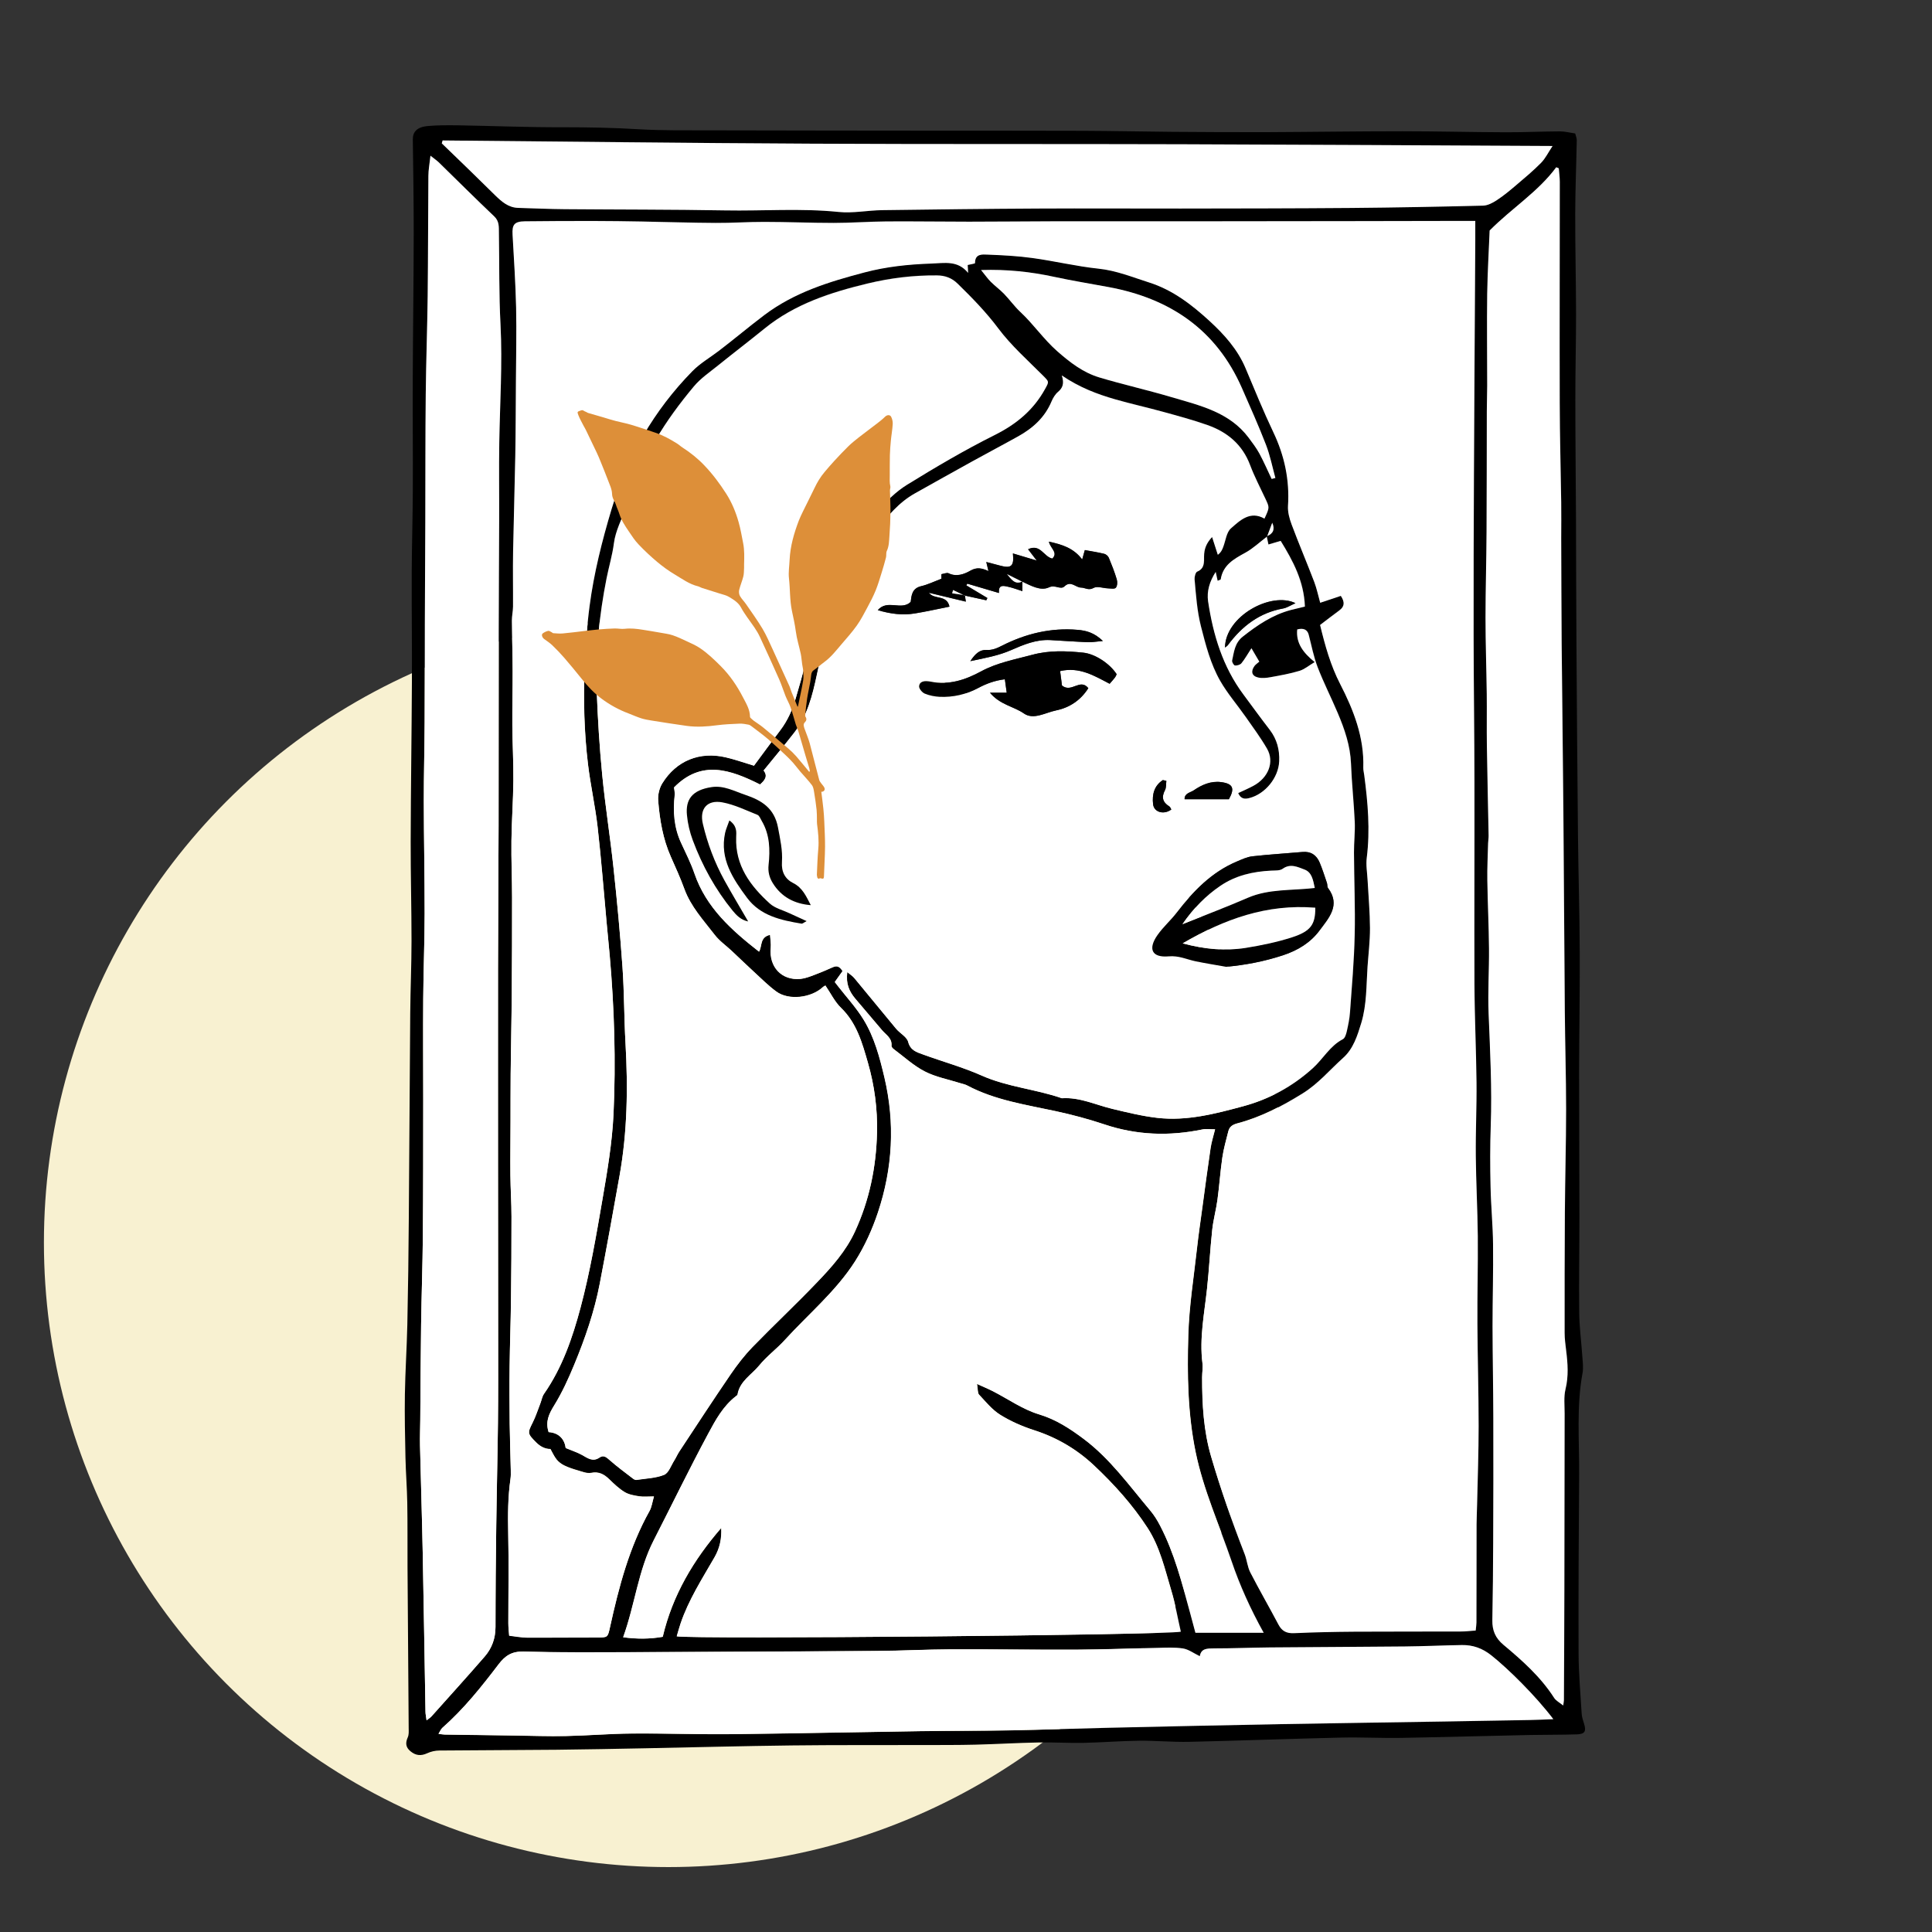
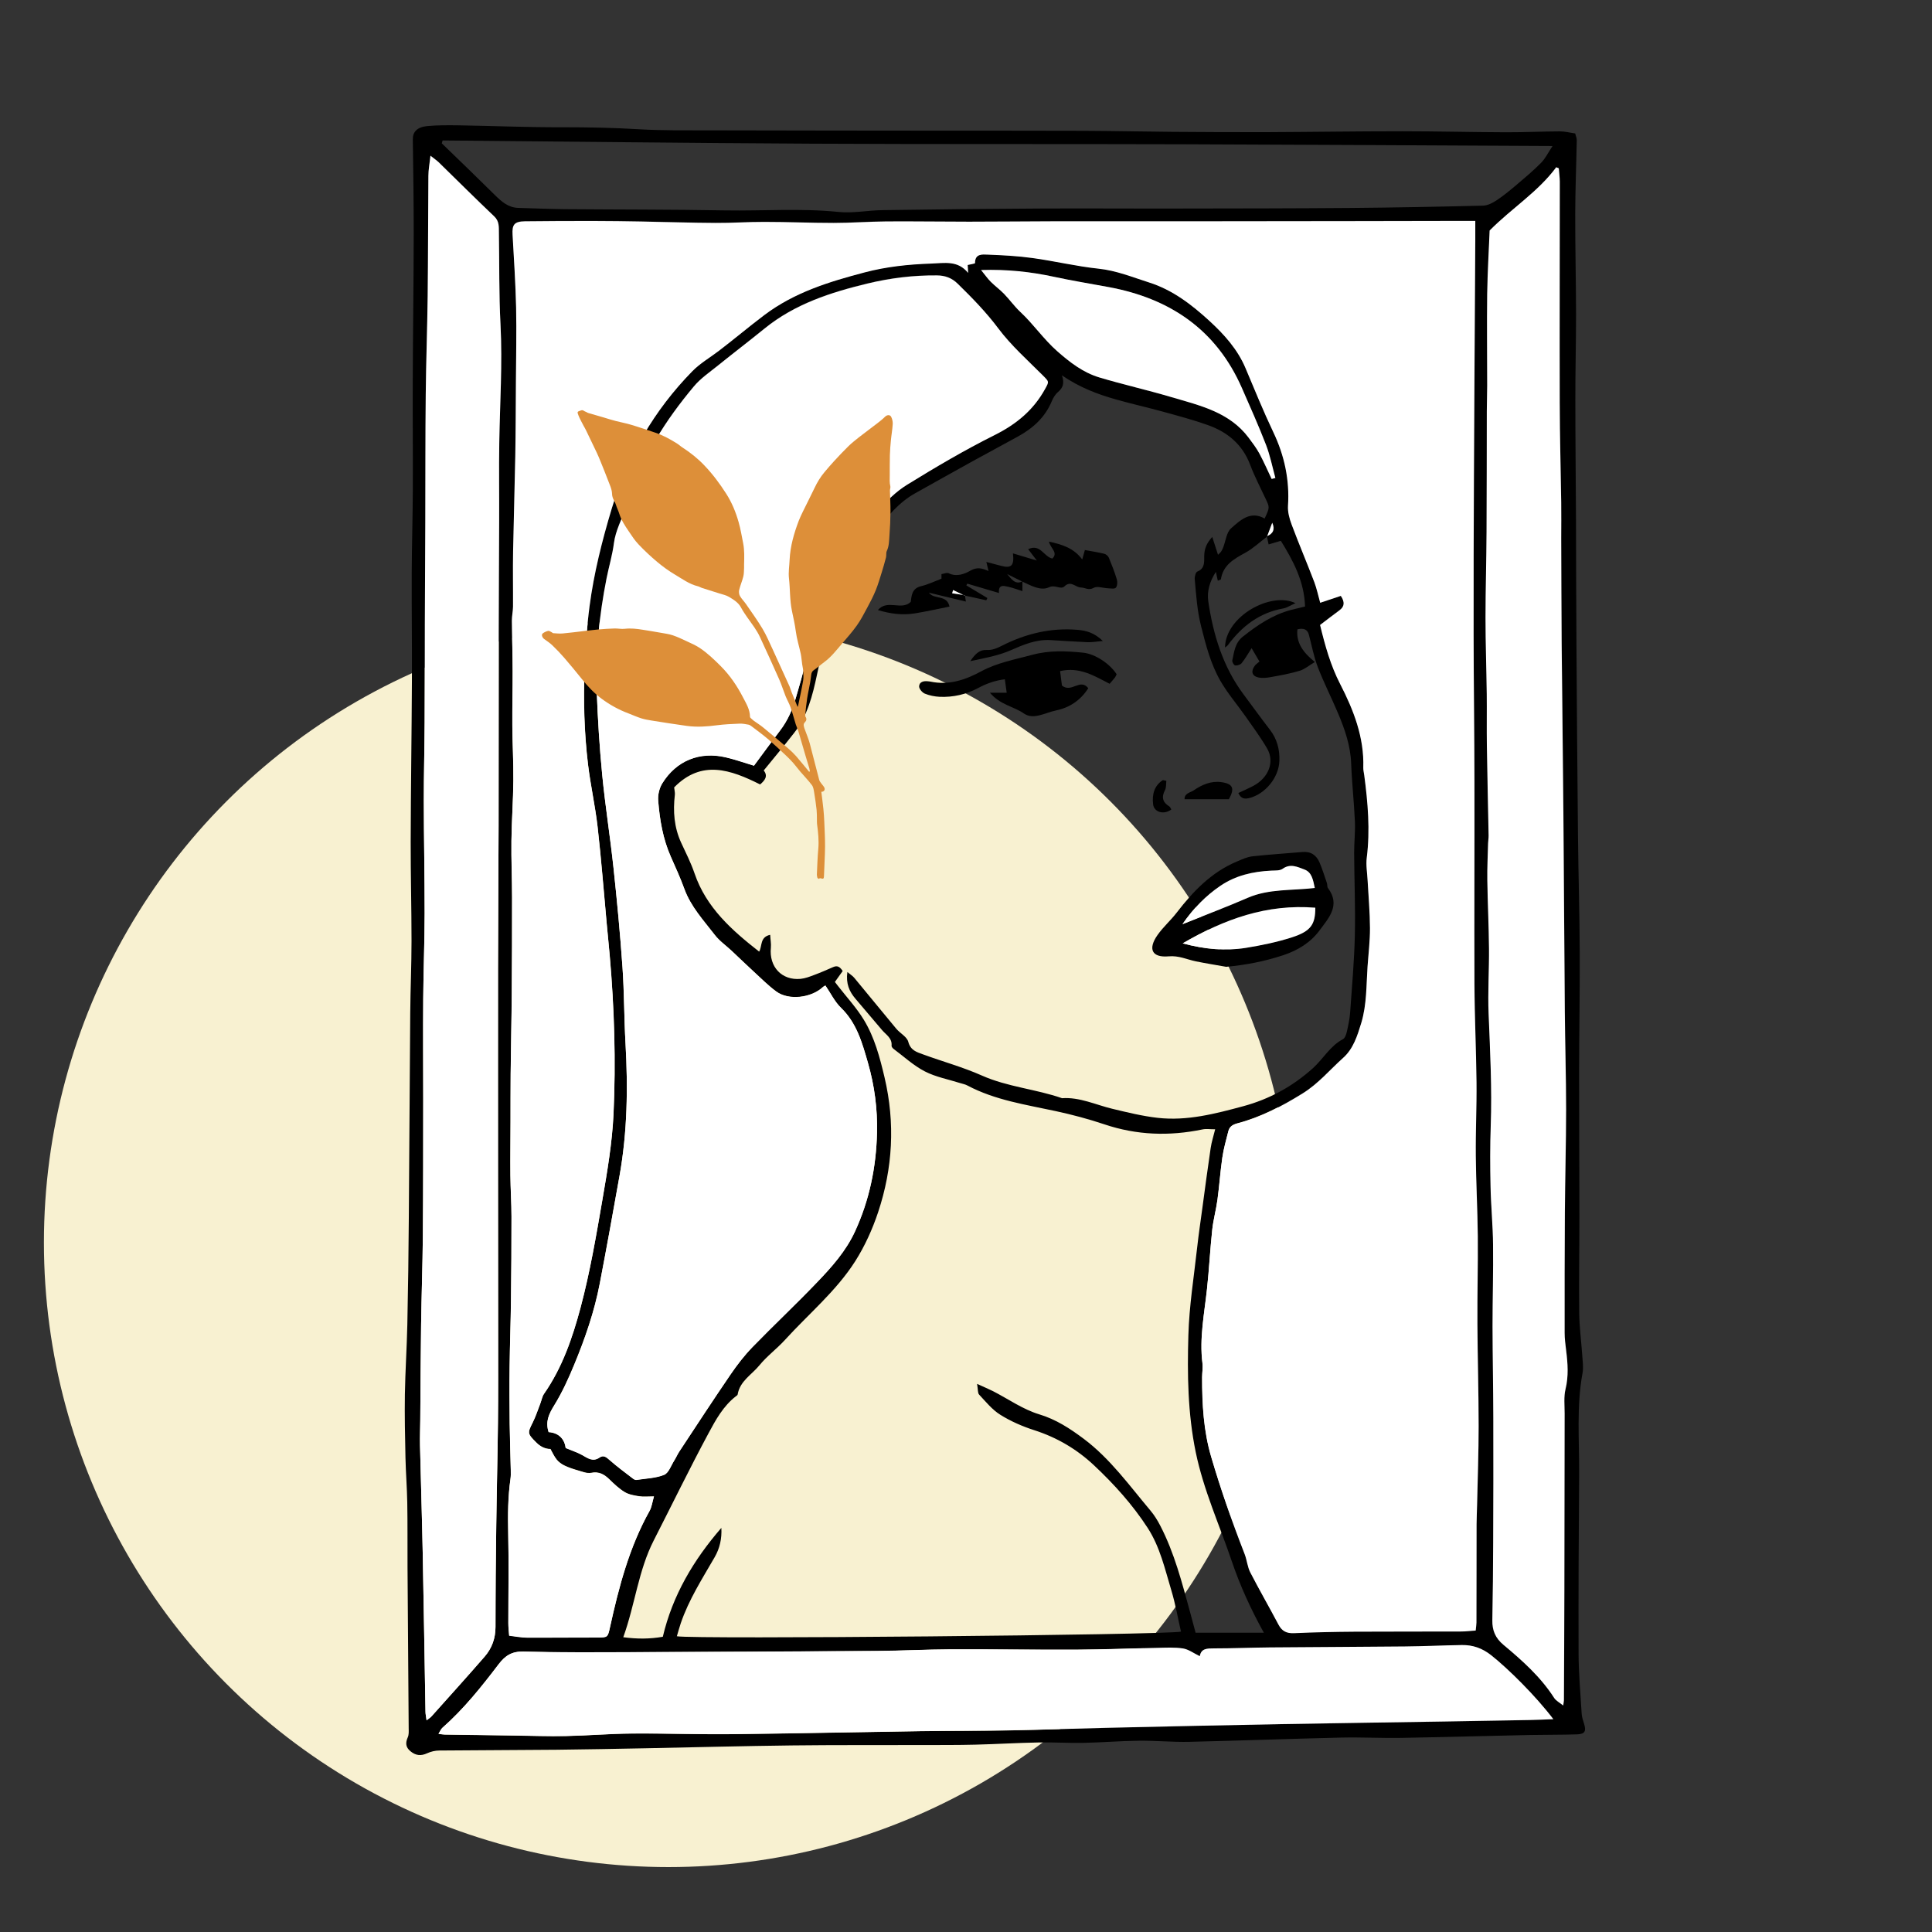
<svg xmlns="http://www.w3.org/2000/svg" viewBox="0 0 300 300">
  <rect x="0" y="0" width="300" height="300" fill="#333333" stroke="none" />
  <defs>
    <style>      .cls-1 {        mix-blend-mode: multiply;      }      .cls-2 {        fill: #000;      }      .cls-2, .cls-3, .cls-4, .cls-5 {        stroke-width: 0px;      }      .cls-3 {        fill: #dd8f39;      }      .cls-6 {        isolation: isolate;      }      .cls-4 {        fill: #fff;      }      .cls-5 {        fill: #f8f1d1;      }    </style>
  </defs>
  <g class="cls-6">
    <g id="Calque_1" data-name="Calque 1">
      <circle class="cls-5" cx="103.79" cy="192.95" r="96.97" />
      <g class="cls-1">
        <path class="cls-2" d="M244.59,20.71c.1.41.25.73.25,1.05-.07,3.81-.23,7.61-.24,11.42-.01,5.21.12,10.41.13,15.62,0,4.42-.12,8.83-.11,13.25,0,6.22.07,12.44.1,18.66.03,6.35.02,12.69.07,19.04.06,10.04.14,20.07.24,30.11.06,6.02.25,12.03.27,18.05.03,6.22-.09,12.43-.1,18.65,0,7.48.05,14.97.05,22.45,0,4.95-.09,9.9-.03,14.85.02,2.2.32,4.39.47,6.58.06.93.21,1.9.04,2.8-.95,5.18-.49,10.39-.52,15.59-.07,9.28-.12,18.57-.09,27.85.01,3.13.29,6.27.48,9.4.03.52.2,1.04.36,1.54.38,1.19.16,1.64-1.07,1.69-2.46.08-4.92.05-7.38.1-6.67.14-13.34.33-20.01.45-3.06.05-6.13-.12-9.19-.05-7.88.18-15.76.48-23.64.66-2.6.06-5.21-.2-7.81-.17-2.87.03-5.73.27-8.6.33-2.34.05-4.68-.11-7.02-.06-3.26.06-6.53.26-9.79.34-2.74.07-5.49.05-8.23.06-6.76.02-13.52-.02-20.29.06-7.56.09-15.11.29-22.66.44-4.6.09-9.21.18-13.81.23-6.08.06-12.15.06-18.23.12-.64,0-1.33.16-1.91.43-.98.45-1.79.35-2.6-.33-.74-.62-.78-1.3-.4-2.15.18-.4.15-.92.14-1.38-.06-8.35-.13-16.7-.18-25.04-.02-3.34.02-6.69-.04-10.03-.04-2.33-.23-4.66-.28-6.99-.07-3.27-.14-6.55-.09-9.82.06-3.61.3-7.21.38-10.82.12-5.54.19-11.08.23-16.62.09-10.57.13-21.15.22-31.72.03-3.74.2-7.49.2-11.23,0-5.14-.14-10.28-.13-15.42.02-8.29.15-16.57.19-24.86.03-5.61-.05-11.23-.03-16.84.02-4.27.15-8.55.17-12.82.03-5.75-.04-11.5-.01-17.26.03-7.56.14-15.11.15-22.67,0-4.87-.07-9.74-.14-14.61-.02-1.14.66-1.91,2.23-2.06,1.59-.15,3.21-.14,4.81-.12,5.41.09,10.83.32,16.24.3,3.94,0,7.87.07,11.8.31,3.73.22,7.48.16,11.22.17,12.38.03,24.77.04,37.15.05,6.89,0,13.78,0,20.67.02,4.6.02,9.2.12,13.81.16,4.88.04,9.76.06,14.64.05,7.02-.03,14.05-.14,21.07-.14,5.35,0,10.71.14,16.06.16,2.81.01,5.62-.13,8.43-.14.78,0,1.56.21,2.36.32ZM196.74,83.33c-1.11.84-2.14,1.82-3.35,2.49-1.77.97-3.46,1.89-3.81,4.13-.01.07-.22.11-.48.22-.09-.43-.18-.84-.3-1.37-.94,1.46-1.41,3-1.18,4.57.77,5.21,2.28,10.17,5.49,14.47,1.36,1.82,2.69,3.67,4.08,5.47,1.12,1.45,1.55,3.11,1.47,4.89-.11,2.56-2.19,5.08-4.63,5.71-.66.17-1.31.2-1.74-.77.81-.38,1.59-.72,2.33-1.11,2.37-1.26,3.34-3.73,2.14-5.8-1-1.72-2.19-3.33-3.34-4.97-1.3-1.85-2.8-3.59-3.92-5.54-1.5-2.61-2.25-5.53-2.99-8.46-.62-2.43-.77-4.86-.99-7.31-.04-.4.14-1.1.41-1.2,1.17-.47,1.05-1.47,1.06-2.36.01-1.12.34-2.03,1.25-3.01.34,1.05.61,1.91.89,2.76.54-.42.69-.83.84-1.23.37-.98.49-2.25,1.19-2.87,1.43-1.26,3-2.78,5.21-1.52.8-1.72.79-1.72.17-3.04-.82-1.75-1.72-3.47-2.4-5.27-1.2-3.2-3.54-5.13-6.63-6.22-2.26-.8-4.59-1.42-6.91-2.06-2.44-.67-4.91-1.22-7.34-1.91-2.81-.8-5.55-1.81-8.36-3.73.42,1.26.13,1.94-.58,2.55-.44.37-.79.93-1.01,1.48-1.03,2.47-2.88,4.15-5.15,5.41-2.38,1.32-4.78,2.59-7.17,3.91-2.97,1.64-5.93,3.31-8.89,4.96-2.51,1.4-4.27,3.56-6.01,5.78-1.55,1.97-2.4,4.31-3.69,6.4-3.05,4.94-4.36,10.43-5.54,15.99-.68,3.21-1.48,6.39-3.55,9.04-1.52,1.95-3.1,3.84-4.72,5.83.71.88.17,1.55-.56,2.17-4.59-2.3-9.09-3.89-13.35.46.04.41.15.79.11,1.15-.3,2.56-.12,5.05.98,7.44.73,1.57,1.52,3.13,2.08,4.77,1.82,5.32,5.79,8.82,10.03,12.14.51-.87.08-2.25,1.71-2.61.04.74.17,1.38.11,2-.3,2.97,1.69,5.11,4.61,4.84.71-.07,1.42-.34,2.1-.6,1-.37,1.99-.8,2.96-1.23.72-.32,1.09.03,1.48.61-.42.59-.8,1.12-1.21,1.7.17.21.33.42.48.62,1.35,1.74,2.87,3.38,4.01,5.25,1.67,2.74,2.48,5.82,3.22,8.95,1.67,7.11,1.28,14.09-1,20.94-.88,2.64-2.06,5.25-3.55,7.6-2.96,4.65-7.25,8.19-10.93,12.24-1.26,1.38-2.8,2.51-3.97,3.95-1.18,1.44-3.02,2.43-3.36,4.51-.02.11-.17.2-.28.28-1.96,1.52-3.14,3.68-4.26,5.77-2.94,5.47-5.65,11.06-8.48,16.59-2.4,4.69-2.9,9.94-4.74,15.05,2.17.29,4.12.28,6.14-.07,1.52-6.47,4.8-11.96,9.09-16.91.09,1.66-.24,3.17-1.05,4.57-1.92,3.33-4.01,6.58-5.26,10.26-.22.65-.4,1.32-.6,2,2.39.49,75.94-.19,78.28-.72-.49-2.13-.86-4.29-1.49-6.38-1-3.32-1.76-6.76-3.68-9.72-2.34-3.61-5.21-6.79-8.33-9.72-2.66-2.5-5.75-4.32-9.26-5.45-1.84-.59-3.66-1.38-5.29-2.4-1.26-.78-2.25-2.02-3.29-3.13-.24-.25-.17-.79-.32-1.67,1.09.5,1.79.79,2.47,1.13,2.38,1.22,4.64,2.83,7.15,3.59,2.66.8,4.81,2.22,6.94,3.81,4.12,3.09,7.08,7.25,10.35,11.13.6.71,1.1,1.52,1.53,2.35,2.2,4.24,3.38,8.85,4.63,13.42.29,1.08.58,2.16.86,3.21h10.6c-2.06-3.71-3.7-7.33-4.99-11.13-1.91-5.62-4.38-11.04-5.59-16.91-1.24-6.03-1.32-12.11-1.14-18.18.13-4.53.86-9.04,1.36-13.56.23-2.06.53-4.1.81-6.15.42-3.11.83-6.22,1.29-9.32.14-.96.45-1.89.7-2.92-.8,0-1.41-.1-1.97.02-5.15,1.07-10.21.9-15.23-.79-2.47-.83-5-1.5-7.54-2.05-4.67-1.01-9.43-1.7-13.73-3.98-.35-.19-.76-.26-1.14-.38-1.83-.58-3.78-.94-5.47-1.81-1.75-.9-3.25-2.3-4.85-3.49-.15-.11-.33-.34-.32-.49.12-1.18-.84-1.7-1.46-2.42-1.38-1.63-2.78-3.26-4.16-4.9-.93-1.1-1.49-2.32-1.24-4.13.47.39.83.6,1.08.91,2.18,2.62,4.32,5.27,6.51,7.89.6.72,1.66,1.25,1.87,2.04.35,1.33,1.31,1.59,2.27,1.94,3.05,1.12,6.2,1.98,9.15,3.29,4,1.78,8.38,2.1,12.45,3.52,2.75-.19,5.21,1.02,7.79,1.64,2.33.56,4.68,1.14,7.06,1.41,4.56.52,8.97-.64,13.31-1.81,4.03-1.09,7.63-3.05,10.8-5.9,1.61-1.45,2.67-3.46,4.67-4.51.33-.17.51-.77.61-1.21.22-.97.43-1.96.5-2.95.28-4,.64-7.99.73-12,.1-4.27-.09-8.54-.11-12.82,0-1.6.19-3.21.12-4.8-.13-3-.47-5.99-.58-8.99-.1-2.8-.99-5.36-2.06-7.88-1.01-2.39-2.2-4.72-3.13-7.14-.62-1.61-.93-3.34-1.38-5.02q-.32-1.2-1.78-.82c-.22,2.12.92,3.61,2.71,5.07-.93.55-1.59,1.13-2.36,1.36-1.46.44-2.97.71-4.47.98-.64.12-1.35.19-1.97.05-.98-.23-1.16-.97-.53-1.81.18-.24.46-.42.73-.65-.37-.64-.7-1.19-1.22-2.08-.62.96-1.03,1.69-1.55,2.33-.2.25-.68.39-1.01.35-.18-.02-.49-.54-.44-.77.3-1.34.4-2.72,1.65-3.71,2.28-1.8,4.63-3.39,7.47-4.14.69-.18,1.4-.34,2.18-.53-.13-3.92-1.84-7.1-3.76-10.2-.68.2-1.23.37-1.9.56-.11-.51-.19-.89-.27-1.27q1.53-.58.86-2.1c-.34.91-.57,1.53-.81,2.16ZM229.15,253.19c.06-.62.12-.95.12-1.28,0-5.08,0-10.17.02-15.25,0-1,.05-2.01.08-3.01.09-4.08.24-8.16.24-12.24,0-5.28-.16-10.57-.19-15.85-.02-4.55.1-9.1.06-13.65-.04-4.15-.27-8.29-.31-12.44-.03-3.81.15-7.63.11-11.44-.05-5.08-.29-10.17-.32-15.25-.05-10.43.02-20.86,0-31.29-.01-7.63-.12-15.25-.13-22.88-.01-8.3,0-16.6.05-24.89.06-12.18.14-24.36.21-36.54,0-.91,0-1.82,0-2.91-.95,0-1.6,0-2.26,0-5.49,0-10.98.02-16.48.03-8.62.01-17.24.02-25.87.03-7.01,0-14.01,0-21.02,0-4.33,0-8.66.06-12.98.06-4.28,0-8.55-.07-12.83-.04-2.73.02-5.46.23-8.19.23-3.58,0-7.17-.15-10.75-.16-2.53,0-5.06.18-7.59.16-3.86-.02-7.72-.15-11.58-.22-2.4-.04-4.8-.08-7.2-.08-3.61,0-7.23,0-10.84.05-1.63.02-1.99.51-1.9,2.07.21,3.76.47,7.53.55,11.3.09,3.85,0,7.71-.03,11.57-.02,3.86-.03,7.72-.1,11.58-.09,4.93-.25,9.86-.34,14.79-.05,2.84,0,5.68-.01,8.52,0,.73-.18,1.46-.18,2.18.02,2.62.11,5.24.12,7.85.01,2.79-.07,5.58-.05,8.38.02,2.87.18,5.74.16,8.61-.03,3.12-.27,6.24-.3,9.36-.04,2.92.1,5.85.1,8.77,0,4.99-.01,9.99-.05,14.98-.03,4.14-.13,8.29-.17,12.43-.03,2.46,0,4.92-.02,7.38,0,2.8-.05,5.59-.02,8.39.02,2.14.17,4.27.17,6.41,0,4.34-.03,8.69-.08,13.03-.04,3.4-.17,6.79-.21,10.19-.04,2.99-.02,5.98.01,8.97.03,2.39.12,4.77.17,7.16.01.47.02.94-.05,1.4-.39,2.77-.41,5.55-.35,8.35.11,4.67.01,9.35.02,14.02,0,.64.08,1.29.13,1.94,1.04.12,1.9.29,2.76.3,3.61.02,7.22-.03,10.83-.02,1.72,0,1.71.04,2.08-1.65,1.37-6.22,2.98-12.35,6.12-17.98.36-.64.44-1.42.69-2.26-.96,0-1.64.08-2.28-.02-.77-.12-1.61-.26-2.26-.65-.88-.53-1.65-1.27-2.39-1.99-.81-.78-1.61-1.24-2.83-1-.66.13-1.42-.2-2.12-.4-.69-.2-1.39-.43-2.03-.74-.45-.22-.9-.55-1.21-.94-.4-.51-.67-1.12-.95-1.62q-1.21-.01-2.21-1.02c-1.39-1.39-1.36-1.48-.55-3.1.48-.95.8-1.97,1.19-2.97.19-.5.27-1.06.57-1.49,2.84-4.07,4.43-8.72,5.68-13.41,1.46-5.48,2.42-11.1,3.38-16.69.76-4.41,1.52-8.86,1.73-13.32.38-8.22.13-16.45-.59-24.66-.15-1.66-.32-3.32-.47-4.99-.46-4.99-.84-9.98-1.41-14.96-.37-3.25-1.1-6.46-1.49-9.71-.59-4.98-.73-10-.52-15.02.14-3.2.34-6.42.77-9.59.68-5.11,1.93-10.09,3.41-15.03,2.45-8.17,6.58-15.33,12.53-21.41,1.2-1.23,2.74-2.12,4.12-3.17,2.39-1.82,4.67-3.76,7.08-5.57,4.69-3.53,10.06-5.16,15.57-6.62,3.38-.89,6.8-1.25,10.31-1.37,2.13-.07,4.13-.54,5.76,1.45-.03-.42-.05-.84-.07-1.23.46-.11,1.14-.21,1.14-.29-.02-1.49,1.14-1.35,1.98-1.32,2.33.09,4.66.21,6.96.53,3.42.47,6.8,1.29,10.23,1.65,2.78.29,5.28,1.33,7.88,2.15,3.65,1.16,6.62,3.45,9.39,6,2.27,2.09,4.33,4.38,5.56,7.29,1.41,3.32,2.76,6.67,4.31,9.93,1.74,3.65,2.55,7.42,2.29,11.46-.06.95.21,1.98.56,2.89,1.12,3,2.38,5.95,3.52,8.94.39,1.03.62,2.13.92,3.22,1.14-.38,2.19-.73,3.2-1.07.65.97.58,1.65-.22,2.25-1.01.74-2,1.51-3,2.27.78,3.22,1.62,6.28,3.12,9.17,2.1,4.05,3.74,8.28,3.59,12.98-.01.4.1.8.15,1.19.56,4.25.93,8.5.39,12.79-.14,1.15.07,2.35.13,3.52.13,2.47.36,4.94.37,7.41,0,2-.24,4-.38,6-.2,2.92-.11,5.87-.97,8.73-.6,2-1.24,4.03-2.82,5.43-2.08,1.85-3.85,4.01-6.29,5.52-3.21,1.98-6.49,3.71-10.14,4.67-.75.2-1.22.51-1.4,1.22-.34,1.35-.73,2.71-.93,4.08-.32,2.18-.46,4.38-.76,6.57-.21,1.56-.65,3.09-.81,4.65-.33,3.05-.48,6.12-.81,9.17-.41,3.83-1.2,7.64-.71,11.53.09.72-.05,1.47-.05,2.21,0,4.16.22,8.29,1.4,12.31,1.5,5.12,3.28,10.16,5.21,15.13.36.92.44,1.98.88,2.85,1.4,2.73,2.94,5.38,4.37,8.09.54,1.02,1.26,1.39,2.42,1.33,3.14-.15,6.28-.21,9.43-.23,5.49-.04,10.98-.01,16.47-.03.72,0,1.44-.09,2.31-.15ZM117.06,118.9c1.33-1.79,2.7-3.67,4.1-5.52,1.15-1.52,1.9-3.22,2.42-5.04.51-1.8,1.09-3.59,1.45-5.43.65-3.27,1.17-6.58,2.62-9.62,1.23-2.58,2.54-5.14,4.04-7.58,1.36-2.21,2.88-4.35,4.56-6.31,1.34-1.56,2.86-3.08,4.59-4.15,4.44-2.73,8.94-5.39,13.6-7.72,3.36-1.69,6.03-3.87,7.84-7.16.65-1.18.63-1.12-.37-2.12-2.35-2.36-4.89-4.61-6.88-7.26-1.9-2.54-4.07-4.75-6.31-6.95-.91-.9-1.95-1.29-3.24-1.3-3.63-.03-7.19.39-10.73,1.25-5.77,1.39-11.33,3.18-16.03,7-2.38,1.94-4.83,3.8-7.22,5.73-1.29,1.04-2.71,2-3.76,3.26-4.39,5.25-8.06,10.94-10.01,17.59-.11.38-.34.72-.48,1.09-.68,1.88-1.67,3.72-1.92,5.65-.24,1.87-.78,3.63-1.14,5.45-1.15,5.78-1.74,11.64-1.53,17.54.16,4.33.43,8.67.85,12.98.47,4.85,1.25,9.67,1.76,14.51.55,5.12,1.03,10.24,1.39,15.37.27,3.93.24,7.89.47,11.83.39,6.9.29,13.76-.93,20.58-1,5.58-2,11.16-3.07,16.73-.84,4.35-2.28,8.53-3.97,12.6-.89,2.16-1.87,4.31-3.09,6.29-.82,1.33-1.41,2.53-.88,4.17,1.71.1,2.5,1.22,2.65,2.47,1.02.43,1.81.67,2.52,1.07.88.49,1.67,1.14,2.75.4.61-.42,1.05-.05,1.55.4,1.15,1.02,2.4,1.94,3.63,2.88.15.12.38.23.55.2,1.44-.22,2.97-.26,4.29-.79.7-.28,1.07-1.43,1.56-2.21.29-.45.49-.95.79-1.4,2.65-4.01,5.27-8.04,7.98-12,1.01-1.49,2.13-2.93,3.38-4.22,3.31-3.4,6.77-6.65,10.05-10.08,2.26-2.36,4.46-4.82,5.86-7.85,2.25-4.87,3.3-10,3.43-15.34.09-3.71-.39-7.34-1.41-10.88-.88-3.06-1.73-6.16-4.18-8.53-.98-.95-1.6-2.26-2.42-3.46-.09.06-.27.12-.4.25-1.83,1.69-5.31,2.09-7.23.68-1.23-.9-2.31-2-3.44-3.03-1.18-1.08-2.33-2.2-3.5-3.3-.88-.82-1.9-1.53-2.62-2.47-1.74-2.26-3.72-4.38-4.72-7.15-.61-1.69-1.36-3.33-2.09-4.97-1.24-2.79-1.73-5.76-1.97-8.76-.07-.87.18-1.91.64-2.65,2.18-3.53,5.81-4.99,9.86-4.04,1.42.33,2.8.82,4.36,1.29ZM66.84,24.18c-.13,1.27-.31,2.19-.32,3.11-.05,6.22-.04,12.44-.11,18.66-.06,5.07-.25,10.14-.3,15.21-.06,6.68-.04,13.37-.07,20.05-.02,5.22-.05,10.44-.07,15.65-.02,5.08,0,10.17-.03,15.25-.02,4.08-.14,8.16-.13,12.25,0,5.82.14,11.63.13,17.45,0,4.41-.19,8.82-.22,13.23-.04,5.22,0,10.44,0,15.65,0,7.09,0,14.19-.06,21.28-.04,4.55-.2,9.1-.27,13.64-.07,4.94-.09,9.88-.13,14.82-.01,1.34-.07,2.68-.04,4.01.13,5.55.31,11.11.42,16.66.16,8.23.28,16.46.43,24.68,0,.37.09.74.17,1.34.39-.31.6-.43.76-.61,2.76-3.09,5.55-6.16,8.26-9.29,1.12-1.29,1.68-2.82,1.68-4.6,0-5.28.05-10.56.12-15.84.07-5.28.21-10.56.26-15.84.05-4.48.03-8.96.03-13.44,0-8.9-.01-17.8-.02-26.69,0-10.1-.02-20.2,0-30.31.01-7.43.07-14.86.09-22.29.02-10.04,0-20.08.02-30.12,0-5.75.06-11.5.07-17.25.01-4.08-.05-8.15.02-12.23.1-6.07.5-12.14.19-18.22-.24-4.73-.17-9.48-.25-14.22-.02-.92.09-1.81-.73-2.59-2.91-2.76-5.75-5.6-8.62-8.4-.28-.27-.61-.49-1.28-1.02ZM242.75,264.84c.06-.45.11-.63.11-.81.03-5.69.06-11.37.07-17.06.02-9.15.02-18.31.04-27.46,0-1.27-.15-2.59.14-3.79.49-2.02.35-3.98.1-5.97-.12-.93-.24-1.86-.24-2.79,0-6.22,0-12.44.04-18.66.04-5.35.19-10.7.19-16.05,0-5.08-.16-10.17-.2-15.25-.09-10.22-.13-20.44-.22-30.66-.08-8.83-.2-17.65-.27-26.48-.05-5.41-.05-10.82-.07-16.24,0-1.87.02-3.74,0-5.61-.07-5.15-.22-10.29-.23-15.44-.03-11.44.01-22.89.01-34.33,0-.7-.1-1.39-.16-2.09-.13-.05-.26-.11-.39-.16-2.83,3.83-6.85,6.32-10.34,9.82-.12,3.05-.33,6.45-.38,9.86-.06,4.74,0,9.48,0,14.23,0,1.34-.06,2.67-.06,4.01-.02,6.21,0,12.43-.04,18.64-.03,4.47-.16,8.93-.16,13.4,0,3.93.14,7.87.19,11.8.03,2.66-.02,5.33.02,7.99.07,4.67.18,9.34.27,14.02,0,.4-.07.8-.08,1.2-.05,1.92-.15,3.84-.12,5.76.05,3.52.23,7.04.26,10.56.03,3.39-.2,6.78-.06,10.16.23,5.8.55,11.58.33,17.39-.12,3.14-.1,6.29-.03,9.43.06,3.01.36,6.01.39,9.02.05,4.21-.09,8.43-.08,12.64,0,4.75.1,9.5.12,14.24.02,6.47,0,12.94-.02,19.41-.02,4.01-.06,8.02-.13,12.03-.03,1.58.46,2.77,1.73,3.83,2.92,2.44,5.77,4.97,7.86,8.23.29.45.85.73,1.43,1.2ZM186.3,257.19c-.95-.46-1.74-1.07-2.6-1.2-1.31-.21-2.67-.12-4-.09-4.15.08-8.29.25-12.44.27-6.55.03-13.1-.07-19.65-.05-3.79.01-7.58.22-11.36.25-12.77.09-25.55.15-38.32.19-5.56.02-11.12.06-16.67-.09-1.79-.05-2.83.65-3.83,1.96-2.67,3.51-5.42,6.96-8.75,9.89-.22.19-.33.5-.59.92.48.06.72.11.96.11,3.61.05,7.22.1,10.83.15,2.67.04,5.33.14,8,.08,3.4-.07,6.79-.37,10.19-.39,5.29-.04,10.57.15,15.86.09,9.63-.1,19.27-.32,28.9-.46,4.61-.07,9.23-.04,13.84-.12,5.22-.1,10.43-.29,15.64-.4,8.83-.2,17.66-.39,26.49-.56,8.5-.16,17-.28,25.5-.41,4.41-.07,8.82-.15,13.24-.23,1.16-.02,2.32-.08,3.66-.13-2.71-3.59-7.04-7.87-9.64-9.92-1.39-1.1-2.87-1.62-4.58-1.59-2.93.06-5.87.2-8.8.22-7.01.07-14.02.09-21.04.15-2.88.02-5.75.14-8.63.15-1.05,0-2.01-.03-2.21,1.23ZM68.73,21.81c-.04.15-.09.3-.13.45,1.42,1.38,2.85,2.75,4.27,4.13,1.34,1.3,2.67,2.61,4,3.92,1.01.99,2.06,1.93,3.6,1.97,2.41.07,4.81.17,7.22.2,8.3.07,16.6.04,24.9.19,5.87.1,11.75-.36,17.62.24,2.23.23,4.52-.25,6.79-.28,8.09-.12,16.18-.21,24.27-.25,7.35-.04,14.69.02,22.04,0,8.84-.01,17.68-.02,26.51-.09,6.83-.06,13.66-.19,20.48-.36.73-.02,1.51-.44,2.14-.86,1.05-.7,2.03-1.51,3-2.33,1.32-1.12,2.65-2.23,3.86-3.46.67-.68,1.1-1.59,1.78-2.61-19.45-.09-38.55-.21-57.65-.27-19.12-.06-38.25.01-57.37-.09-19.11-.1-38.22-.33-57.33-.5ZM197.46,74.37c.19-.05.39-.1.58-.15-.48-1.72-.82-3.5-1.46-5.16-1.16-2.99-2.47-5.92-3.76-8.86-3.98-9.03-11.16-13.85-20.65-15.62-2.83-.53-5.67-.98-8.47-1.59-3.65-.79-7.32-1.18-11.36-1.06.6.74,1.01,1.33,1.5,1.82.65.66,1.41,1.2,2.06,1.87.88.91,1.62,1.96,2.54,2.82,2.04,1.9,3.6,4.22,5.72,6.09,1.99,1.76,4.03,3.32,6.55,4.08,3.71,1.11,7.5,1.96,11.21,3.06,4.4,1.3,8.98,2.31,11.97,6.3.59.79,1.2,1.59,1.67,2.46.7,1.28,1.27,2.62,1.9,3.94Z" />
-         <path class="cls-4" d="M196.69,83.28c.08.38.16.76.27,1.27.66-.2,1.21-.36,1.9-.56,1.91,3.1,3.62,6.28,3.76,10.2-.79.19-1.49.35-2.18.53-2.84.75-5.2,2.35-7.47,4.14-1.25.99-1.35,2.37-1.65,3.71-.05.23.26.75.44.77.33.03.81-.11,1.01-.35.52-.64.93-1.38,1.55-2.33.52.89.84,1.44,1.22,2.08-.27.24-.54.41-.73.65-.63.85-.45,1.58.53,1.81.62.15,1.33.07,1.97-.05,1.5-.27,3.02-.54,4.47-.98.77-.23,1.44-.81,2.36-1.36-1.79-1.46-2.93-2.95-2.71-5.07q1.46-.38,1.78.82c.44,1.68.76,3.41,1.38,5.02.93,2.42,2.12,4.75,3.13,7.14,1.07,2.52,1.95,5.08,2.06,7.88.11,3,.44,5.99.58,8.99.07,1.59-.13,3.2-.12,4.8.02,4.27.21,8.55.11,12.82-.09,4-.44,8-.73,12-.07.99-.28,1.98-.5,2.95-.1.44-.28,1.04-.61,1.21-2.01,1.04-3.06,3.06-4.67,4.51-3.17,2.86-6.77,4.81-10.8,5.9-4.34,1.17-8.74,2.33-13.31,1.81-2.38-.27-4.72-.85-7.06-1.41-2.58-.62-5.04-1.83-7.79-1.64-4.08-1.42-8.45-1.74-12.45-3.52-2.95-1.31-6.11-2.18-9.15-3.29-.96-.35-1.92-.62-2.27-1.94-.21-.79-1.27-1.32-1.87-2.04-2.18-2.62-4.33-5.27-6.51-7.89-.25-.3-.61-.52-1.08-.91-.25,1.81.31,3.03,1.24,4.13,1.38,1.64,2.78,3.26,4.16,4.9.61.73,1.58,1.24,1.46,2.42-.02.16.17.38.32.49,1.6,1.19,3.1,2.59,4.85,3.49,1.69.87,3.63,1.23,5.47,1.81.38.12.79.19,1.14.38,4.3,2.28,9.06,2.97,13.73,3.98,2.54.55,5.07,1.22,7.54,2.05,5.02,1.68,10.08,1.85,15.23.79.56-.12,1.17-.02,1.97-.02-.25,1.03-.56,1.96-.7,2.92-.46,3.1-.87,6.21-1.29,9.32-.28,2.05-.58,4.1-.81,6.15-.5,4.52-1.23,9.03-1.36,13.56-.18,6.07-.1,12.15,1.14,18.18,1.21,5.88,3.67,11.29,5.59,16.91,1.29,3.8,2.93,7.42,4.99,11.13h-10.6c-.28-1.05-.57-2.13-.86-3.21-1.25-4.58-2.42-9.18-4.63-13.42-.43-.83-.93-1.64-1.53-2.35-3.27-3.88-6.23-8.05-10.35-11.13-2.13-1.59-4.28-3.01-6.94-3.81-2.52-.76-4.77-2.37-7.15-3.59-.68-.35-1.38-.64-2.47-1.13.15.88.08,1.41.32,1.67,1.04,1.11,2.03,2.34,3.29,3.13,1.63,1.01,3.46,1.8,5.29,2.4,3.51,1.14,6.6,2.95,9.26,5.45,3.12,2.94,5.99,6.12,8.33,9.72,1.92,2.96,2.68,6.4,3.68,9.72.63,2.09,1,4.25,1.49,6.38-2.35.53-75.89,1.2-78.28.72.2-.68.38-1.35.6-2,1.25-3.68,3.34-6.92,5.26-10.26.81-1.4,1.14-2.92,1.05-4.57-4.3,4.95-7.57,10.44-9.09,16.91-2.01.35-3.97.36-6.14.07,1.84-5.11,2.34-10.37,4.74-15.05,2.83-5.53,5.54-11.12,8.48-16.59,1.12-2.09,2.3-4.25,4.26-5.77.1-.08.26-.18.28-.28.34-2.08,2.18-3.07,3.36-4.51,1.17-1.44,2.72-2.57,3.97-3.95,3.69-4.05,7.97-7.59,10.93-12.24,1.49-2.34,2.67-4.96,3.55-7.6,2.28-6.86,2.67-13.84,1-20.94-.74-3.13-1.55-6.21-3.22-8.95-1.14-1.87-2.66-3.51-4.01-5.25-.16-.2-.32-.41-.48-.62.41-.58.79-1.11,1.21-1.7-.39-.58-.75-.93-1.48-.61-.98.44-1.96.86-2.96,1.23-.68.25-1.38.53-2.1.6-2.93.27-4.91-1.87-4.61-4.84.06-.62-.06-1.26-.11-2-1.62.36-1.2,1.74-1.71,2.61-4.24-3.32-8.2-6.82-10.03-12.14-.56-1.63-1.35-3.19-2.08-4.77-1.1-2.38-1.27-4.87-.98-7.44.04-.36-.07-.73-.11-1.15,4.25-4.34,8.76-2.76,13.35-.46.73-.63,1.27-1.29.56-2.17,1.62-1.99,3.2-3.88,4.72-5.83,2.07-2.66,2.87-5.83,3.55-9.04,1.17-5.56,2.49-11.05,5.54-15.99,1.29-2.09,2.14-4.43,3.69-6.4,1.74-2.22,3.5-4.38,6.01-5.78,2.96-1.66,5.92-3.32,8.89-4.96,2.38-1.32,4.79-2.58,7.17-3.91,2.27-1.27,4.12-2.94,5.15-5.41.23-.54.57-1.11,1.01-1.48.71-.6,1-1.29.58-2.55,2.81,1.91,5.55,2.92,8.36,3.73,2.43.69,4.9,1.24,7.34,1.91,2.32.64,4.64,1.26,6.91,2.06,3.09,1.09,5.43,3.02,6.63,6.22.68,1.8,1.58,3.52,2.4,5.27.62,1.33.63,1.32-.17,3.04-2.22-1.26-3.78.26-5.21,1.52-.7.62-.81,1.89-1.19,2.87-.15.4-.3.81-.84,1.23-.28-.86-.55-1.71-.89-2.76-.92.98-1.24,1.89-1.25,3.01-.01.88.11,1.88-1.06,2.36-.26.11-.44.8-.41,1.2.22,2.45.38,4.89.99,7.31.75,2.93,1.5,5.85,2.99,8.46,1.12,1.95,2.62,3.69,3.92,5.54,1.14,1.63,2.34,3.25,3.34,4.97,1.2,2.07.23,4.54-2.14,5.8-.74.4-1.52.73-2.33,1.11.42.97,1.08.94,1.74.77,2.45-.62,4.52-3.15,4.63-5.71.08-1.78-.35-3.43-1.47-4.89-1.39-1.8-2.72-3.64-4.08-5.47-3.21-4.3-4.71-9.26-5.49-14.47-.23-1.58.24-3.11,1.18-4.57.12.54.21.94.3,1.37.26-.12.47-.15.48-.22.35-2.23,2.04-3.16,3.81-4.13,1.21-.66,2.24-1.65,3.35-2.49l-.05-.05ZM149.77,92.47c1.13.25,2.25.49,3.38.74.06-.12.11-.23.17-.35-1.09-.65-2.18-1.31-3.27-1.96.05-.09.1-.18.15-.27,1.63.48,3.26.96,4.92,1.45-.13-1.38.73-1.12,1.42-.97.73.16,1.44.44,2.22.68v-1.51l-.03.04c1.33.62,2.84,1.51,4.15.89.97-.46,1.79.44,2.4-.15,1-.96,1.72.18,2.57.19.64,0,1.17.5,1.96.05.55-.31,1.46.04,2.21.07.42.01,1.04.13,1.23-.09.24-.27.27-.89.15-1.29-.34-1.15-.78-2.27-1.24-3.37-.11-.26-.44-.55-.71-.61-.99-.24-1.99-.39-3.01-.58-.13.47-.25.91-.41,1.46-1.36-1.78-3.1-2.31-5.17-2.77.25,1.07,1.49,1.7.53,2.63-1.34-.27-1.84-2.35-3.76-1.45.44.58.8,1.05,1.35,1.76-1.42-.42-2.51-.75-3.71-1.11.22,1.93-.25,2.35-1.85,1.93-.72-.19-1.45-.38-2.28-.6.13.55.21.87.34,1.41-1.07-.48-1.82-.62-2.8-.07-.95.54-2.16,1.02-3.4.41-.27-.13-.71.08-1.11.14,0,.44,0,.72,0,.71-1.19.45-2.13.92-3.13,1.15-1.47.34-1.52,1.49-1.64,2.45-1.47,1.4-3.59-.47-5.11,1.27,2.01.6,3.85.82,5.72.52,1.8-.29,3.58-.7,5.41-1.06-.42-1.91-2.37-1.02-3.2-2.16,1.88.45,3.76.91,5.74,1.38-.07-.47-.11-.73-.15-.99l-.05.05ZM190.37,150.12c3.05-.28,5.96-.84,8.86-1.79,2.34-.77,4.31-1.99,5.69-3.87,1.39-1.88,3.32-3.9,1.3-6.58-.14-.19-.08-.52-.16-.77-.36-1.06-.7-2.13-1.13-3.17-.49-1.16-1.35-1.77-2.68-1.65-2.58.23-5.17.38-7.75.67-.83.09-1.65.48-2.43.81-3.94,1.66-6.78,4.62-9.33,7.93-.93,1.21-2.11,2.23-2.98,3.48-1.52,2.16-.89,3.54,1.73,3.31,1.59-.14,2.8.48,4.19.77,1.56.32,3.14.57,4.71.85ZM164.91,106.46c-.08-.63-.19-1.45-.29-2.26,2.99-.71,5.31.72,7.69,1.97.33-.38.6-.68.84-.99.11-.15.18-.34.25-.49-1.05-1.64-3.34-3.16-5.19-3.35-2.65-.27-5.25-.39-7.91.33-2.7.73-5.45,1.22-7.96,2.58-2.44,1.32-5,2.18-7.84,1.58-.13-.03-.27-.04-.4-.05-.66-.08-1.33.08-1.37.78-.02.37.47.96.87,1.13.72.3,1.53.47,2.32.5,2.11.09,4.12-.37,5.99-1.37,1.28-.68,2.62-1.17,4.13-1.35.11.79.2,1.42.29,2.09h-2.6c1.56,1.88,3.69,2.12,5.27,3.22,1.49,1.04,3.35-.14,4.98-.47,2.05-.42,3.81-1.54,5.02-3.46-1.28-1.58-2.6.79-4.08-.4ZM125.89,140.55c-.71-1.37-1.27-2.69-2.7-3.4-1.28-.64-1.87-1.74-1.77-3.3.12-1.79-.28-3.54-.61-5.32-.57-3.06-2.57-4.24-5.08-5.09-1.7-.57-3.35-1.49-5.21-1.21-3.1.46-4.08,1.97-3.85,4.35.13,1.32.44,2.65.9,3.89,1.49,3.96,3.51,7.65,6.19,10.94.6.73,1.3,1.46,2.41,1.68-1.28-2.21-2.52-4.27-3.68-6.37-1.52-2.76-2.63-5.71-3.35-8.77-.55-2.35.67-3.79,3.04-3.35,1.87.34,3.65,1.22,5.44,1.94.3.12.47.61.67.95,1.26,2.12,1.32,4.47,1.06,6.8-.12,1.1.12,1.99.65,2.85,1.34,2.17,3.36,3.22,5.89,3.42ZM113.26,127.4c-.27.76-.55,1.34-.67,1.96-.85,4.02,1.22,7.11,3.42,10.06,2.07,2.78,5.25,3.47,8.45,4,.15.02.34-.16.79-.39-1.14-.52-1.92-.87-2.69-1.23-1.03-.48-2.23-.77-3.03-1.5-3.02-2.74-5.38-5.88-5.22-10.28.03-.84.16-1.76-1.05-2.62ZM171.26,99.53c-1.36-1.31-2.62-1.62-3.94-1.73-4.15-.35-8.04.59-11.72,2.46-.79.4-1.51.72-2.42.67-1-.05-1.7.52-2.5,1.73,2.42-.51,4.41-.87,6.3-1.7,1.95-.85,3.92-1.68,6.12-1.57,1.92.1,3.84.25,5.77.33.67.03,1.35-.1,2.4-.19ZM201.16,93.66c-3.79-1.85-10.89,2.04-10.94,6.89.18-.15.34-.24.44-.37,2.18-2.94,4.9-5.04,8.6-5.7.54-.1,1.03-.44,1.9-.82ZM190.83,124.1c.94-1.69.63-2.41-1.18-2.65-1.61-.22-3.02.41-4.29,1.28-.51.35-1.44.43-1.41,1.37h6.89ZM181.11,121.25c-.18-.04-.36-.08-.54-.12-1.35.87-1.69,2.24-1.52,3.74.14,1.26,1.67,1.69,2.83.83-.1-.16-.16-.39-.31-.48-1.04-.64-1.25-1.43-.67-2.53.21-.4.15-.95.21-1.44Z" />
        <path class="cls-4" d="M229.15,253.19c-.87.06-1.59.15-2.31.15-5.49.02-10.98,0-16.47.03-3.14.02-6.29.09-9.43.23-1.16.05-1.88-.31-2.42-1.33-1.43-2.71-2.97-5.37-4.37-8.09-.45-.87-.52-1.92-.88-2.85-1.94-4.98-3.71-10.01-5.21-15.13-1.18-4.02-1.41-8.15-1.4-12.31,0-.74.14-1.48.05-2.21-.49-3.89.3-7.7.71-11.53.33-3.05.48-6.12.81-9.17.17-1.56.6-3.1.81-4.65.3-2.18.44-4.39.76-6.57.2-1.38.59-2.73.93-4.08.18-.71.65-1.02,1.4-1.22,3.65-.95,6.93-2.68,10.14-4.67,2.44-1.51,4.22-3.66,6.29-5.52,1.58-1.41,2.21-3.43,2.82-5.43.86-2.86.77-5.81.97-8.73.14-2,.39-4,.38-6-.01-2.47-.24-4.94-.37-7.41-.06-1.18-.28-2.37-.13-3.52.54-4.29.17-8.54-.39-12.79-.05-.4-.16-.8-.15-1.19.15-4.7-1.5-8.92-3.59-12.98-1.49-2.89-2.34-5.95-3.12-9.17,1-.76,1.99-1.53,3-2.27.8-.59.87-1.27.22-2.25-1.01.34-2.06.69-3.2,1.07-.31-1.09-.53-2.19-.92-3.22-1.14-2.99-2.4-5.94-3.52-8.94-.34-.91-.62-1.94-.56-2.89.26-4.04-.55-7.81-2.29-11.46-1.55-3.26-2.91-6.61-4.31-9.93-1.23-2.91-3.29-5.2-5.56-7.29-2.77-2.54-5.74-4.84-9.39-6-2.59-.82-5.1-1.86-7.88-2.15-3.43-.36-6.81-1.18-10.23-1.65-2.3-.32-4.64-.44-6.96-.53-.83-.03-1.99-.18-1.98,1.32,0,.08-.68.18-1.14.29.02.4.05.82.07,1.23-1.63-1.99-3.63-1.52-5.76-1.45-3.5.12-6.93.48-10.31,1.37-5.51,1.45-10.88,3.09-15.57,6.62-2.4,1.81-4.69,3.75-7.08,5.57-1.38,1.05-2.92,1.94-4.12,3.17-5.95,6.08-10.08,13.24-12.53,21.41-1.48,4.94-2.74,9.93-3.41,15.03-.42,3.18-.63,6.39-.77,9.59-.22,5.01-.08,10.03.52,15.02.39,3.25,1.12,6.46,1.49,9.71.56,4.97.95,9.97,1.41,14.96.15,1.66.33,3.32.47,4.99.72,8.21.97,16.44.59,24.66-.21,4.46-.97,8.91-1.73,13.32-.97,5.59-1.92,11.21-3.38,16.69-1.25,4.69-2.84,9.34-5.68,13.41-.29.42-.37.99-.57,1.49-.39.99-.71,2.02-1.19,2.97-.82,1.63-.84,1.71.55,3.1q1,1,2.21,1.02c.28.5.55,1.11.95,1.62.31.39.75.72,1.21.94.65.32,1.34.55,2.03.74.7.2,1.46.53,2.12.4,1.22-.24,2.02.22,2.83,1,.74.72,1.51,1.46,2.39,1.99.65.39,1.49.53,2.26.65.65.1,1.32.02,2.28.02-.25.84-.33,1.62-.69,2.26-3.14,5.62-4.75,11.76-6.12,17.98-.37,1.69-.36,1.65-2.08,1.65-3.61-.01-7.22.04-10.83.02-.86,0-1.72-.18-2.76-.3-.05-.65-.13-1.29-.13-1.94,0-4.67.09-9.35-.02-14.02-.06-2.8-.05-5.58.35-8.35.07-.46.06-.94.05-1.4-.05-2.39-.14-4.77-.17-7.16-.03-2.99-.05-5.98-.01-8.97.04-3.4.17-6.79.21-10.19.06-4.34.09-8.69.08-13.03,0-2.14-.15-4.27-.17-6.41-.03-2.8.02-5.59.02-8.39,0-2.46,0-4.92.02-7.38.04-4.14.14-8.29.17-12.43.04-4.99.06-9.99.05-14.98,0-2.92-.14-5.85-.1-8.77.04-3.12.28-6.24.3-9.36.03-2.87-.14-5.74-.16-8.61-.02-2.79.06-5.58.05-8.38,0-2.62-.1-5.24-.12-7.85,0-.73.17-1.46.18-2.18.02-2.84-.04-5.68.01-8.52.09-4.93.25-9.86.34-14.79.07-3.86.07-7.72.1-11.58.02-3.86.11-7.71.03-11.57-.09-3.77-.34-7.53-.55-11.3-.09-1.55.27-2.04,1.9-2.07,3.61-.05,7.23-.05,10.84-.05,2.4,0,4.8.04,7.2.08,3.86.07,7.72.2,11.58.22,2.53.02,5.06-.17,7.59-.16,3.58,0,7.17.16,10.75.16,2.73,0,5.46-.21,8.19-.23,4.28-.03,8.55.04,12.83.04,4.33,0,8.66-.05,12.98-.06,7.01-.01,14.01,0,21.02,0,8.62,0,17.24-.02,25.87-.03,5.49,0,10.98-.02,16.48-.03.65,0,1.31,0,2.26,0,0,1.09,0,2,0,2.91-.07,12.18-.16,24.36-.21,36.54-.04,8.3-.06,16.6-.05,24.89.01,7.63.12,15.25.13,22.88.02,10.43-.04,20.86,0,31.29.02,5.08.27,10.17.32,15.25.04,3.81-.15,7.63-.11,11.44.04,4.15.27,8.29.31,12.44.04,4.55-.09,9.1-.06,13.65.03,5.28.19,10.57.19,15.85,0,4.08-.15,8.16-.24,12.24-.02,1-.07,2.01-.08,3.01-.01,5.08,0,10.17-.02,15.25,0,.33-.06.66-.12,1.28Z" />
        <path class="cls-4" d="M117.06,118.9c-1.56-.47-2.94-.96-4.36-1.29-4.05-.95-7.68.51-9.86,4.04-.46.74-.7,1.78-.64,2.65.23,3,.73,5.97,1.97,8.76.73,1.64,1.47,3.28,2.09,4.97,1.01,2.77,2.98,4.88,4.72,7.15.72.94,1.74,1.65,2.62,2.47,1.17,1.1,2.32,2.21,3.5,3.3,1.13,1.03,2.21,2.13,3.44,3.03,1.92,1.41,5.4,1.01,7.23-.68.13-.12.31-.19.4-.25.82,1.19,1.44,2.51,2.42,3.46,2.45,2.36,3.3,5.47,4.18,8.53,1.02,3.54,1.5,7.18,1.41,10.88-.13,5.35-1.18,10.47-3.43,15.34-1.4,3.03-3.59,5.49-5.86,7.85-3.28,3.43-6.75,6.68-10.05,10.08-1.25,1.29-2.36,2.74-3.38,4.22-2.71,3.97-5.34,7.99-7.98,12-.29.44-.5.95-.79,1.4-.49.77-.86,1.92-1.56,2.21-1.32.53-2.85.57-4.29.79-.17.03-.4-.08-.55-.2-1.22-.94-2.47-1.86-3.63-2.88-.51-.45-.94-.82-1.55-.4-1.07.74-1.86.09-2.75-.4-.7-.39-1.49-.64-2.52-1.07-.15-1.24-.95-2.36-2.65-2.47-.53-1.63.05-2.83.88-4.17,1.22-1.98,2.2-4.13,3.09-6.29,1.69-4.08,3.14-8.26,3.97-12.6,1.07-5.57,2.08-11.15,3.07-16.73,1.22-6.82,1.32-13.69.93-20.58-.22-3.94-.19-7.89-.47-11.83-.36-5.13-.84-10.26-1.39-15.37-.52-4.84-1.29-9.66-1.76-14.51-.42-4.31-.69-8.65-.85-12.98-.21-5.9.38-11.75,1.53-17.54.36-1.82.9-3.58,1.14-5.45.25-1.93,1.24-3.77,1.92-5.65.13-.37.37-.71.48-1.09,1.95-6.65,5.62-12.34,10.01-17.59,1.05-1.26,2.47-2.22,3.76-3.26,2.39-1.93,4.83-3.79,7.22-5.73,4.7-3.82,10.26-5.61,16.03-7,3.54-.85,7.09-1.28,10.73-1.25,1.29.01,2.33.4,3.24,1.3,2.24,2.19,4.41,4.41,6.31,6.95,1.99,2.65,4.52,4.9,6.88,7.26,1,1.01,1.02.95.37,2.12-1.81,3.29-4.47,5.48-7.84,7.16-4.66,2.33-9.16,4.98-13.6,7.72-1.73,1.07-3.26,2.59-4.59,4.15-1.69,1.97-3.21,4.1-4.56,6.31-1.49,2.44-2.81,5-4.04,7.58-1.45,3.03-1.97,6.34-2.62,9.62-.36,1.83-.94,3.63-1.45,5.43-.52,1.81-1.26,3.52-2.42,5.04-1.4,1.85-2.78,3.73-4.1,5.52Z" />
        <path class="cls-4" d="M66.84,24.18c.67.53,1,.75,1.28,1.02,2.87,2.8,5.71,5.64,8.62,8.4.82.77.71,1.67.73,2.59.08,4.74,0,9.49.25,14.22.31,6.09-.09,12.15-.19,18.22-.07,4.07,0,8.15-.02,12.23-.02,5.75-.06,11.5-.07,17.25-.02,10.04,0,20.08-.02,30.12-.01,7.43-.08,14.86-.09,22.29-.01,10.1,0,20.2,0,30.31,0,8.9.02,17.8.02,26.69,0,4.48.02,8.96-.03,13.44-.06,5.28-.2,10.56-.26,15.84-.07,5.28-.13,10.56-.12,15.84,0,1.78-.56,3.31-1.68,4.6-2.72,3.13-5.5,6.2-8.26,9.29-.16.18-.37.3-.76.61-.08-.6-.17-.97-.17-1.34-.15-8.23-.26-16.46-.43-24.68-.11-5.55-.29-11.11-.42-16.66-.03-1.34.03-2.68.04-4.01.04-4.94.06-9.88.13-14.82.06-4.55.23-9.09.27-13.64.06-7.09.05-14.19.06-21.28,0-5.22-.04-10.44,0-15.65.03-4.41.21-8.82.22-13.23,0-5.82-.12-11.63-.13-17.45,0-4.08.11-8.16.13-12.25.03-5.08.02-10.17.03-15.25.02-5.22.05-10.44.07-15.65.02-6.68,0-13.37.07-20.05.05-5.07.24-10.14.3-15.21.07-6.22.06-12.44.11-18.66,0-.92.18-1.84.32-3.11Z" />
        <path class="cls-4" d="M242.75,264.84c-.58-.47-1.14-.75-1.43-1.2-2.09-3.26-4.94-5.79-7.86-8.23-1.27-1.06-1.76-2.25-1.73-3.83.07-4.01.12-8.02.13-12.03.03-6.47.04-12.94.02-19.41-.01-4.75-.11-9.5-.12-14.24,0-4.21.13-8.43.08-12.64-.03-3.01-.33-6.01-.39-9.02-.07-3.14-.08-6.29.03-9.43.21-5.81-.1-11.59-.33-17.39-.14-3.38.09-6.77.06-10.16-.03-3.52-.21-7.04-.26-10.56-.03-1.92.07-3.84.12-5.76.01-.4.09-.8.08-1.2-.09-4.67-.2-9.34-.27-14.02-.04-2.66.01-5.33-.02-7.99-.05-3.93-.19-7.87-.19-11.8,0-4.47.14-8.93.16-13.4.04-6.21.02-12.43.04-18.64,0-1.34.06-2.67.06-4.01,0-4.74-.06-9.48,0-14.23.05-3.4.26-6.8.38-9.86,3.48-3.51,7.51-5.99,10.34-9.82.13.05.26.11.39.16.05.7.16,1.39.16,2.09,0,11.44-.04,22.89-.01,34.33.01,5.15.16,10.29.23,15.44.03,1.87,0,3.74,0,5.61.02,5.41.03,10.82.07,16.24.08,8.83.2,17.65.27,26.48.09,10.22.13,20.44.22,30.66.04,5.08.2,10.17.2,15.25,0,5.35-.16,10.7-.19,16.05-.04,6.22-.05,12.44-.04,18.66,0,.93.13,1.87.24,2.79.25,2,.39,3.96-.1,5.97-.29,1.2-.14,2.52-.14,3.79-.02,9.15-.02,18.31-.04,27.46-.01,5.69-.04,11.37-.07,17.06,0,.18-.05.36-.11.81Z" />
        <path class="cls-4" d="M186.3,257.19c.2-1.25,1.16-1.22,2.21-1.23,2.88,0,5.75-.12,8.63-.15,7.01-.06,14.02-.08,21.04-.15,2.93-.03,5.87-.17,8.8-.22,1.71-.03,3.19.49,4.58,1.59,2.59,2.05,6.93,6.33,9.64,9.92-1.34.05-2.5.11-3.66.13-4.41.08-8.82.16-13.24.23-8.5.14-17,.26-25.5.41-8.83.16-17.66.36-26.49.56-5.21.12-10.43.31-15.64.4-4.61.08-9.23.05-13.84.12-9.63.14-19.27.36-28.9.46-5.29.06-10.57-.13-15.86-.09-3.4.03-6.79.32-10.19.39-2.66.06-5.33-.05-8-.08-3.61-.05-7.22-.1-10.83-.15-.24,0-.48-.06-.96-.11.27-.42.38-.73.59-.92,3.33-2.93,6.08-6.38,8.75-9.89,1-1.31,2.04-2.01,3.83-1.96,5.55.15,11.12.11,16.67.09,12.77-.04,25.55-.1,38.32-.19,3.79-.03,7.58-.23,11.36-.25,6.55-.02,13.1.08,19.65.05,4.15-.02,8.29-.19,12.44-.27,1.34-.03,2.7-.11,4,.09.86.14,1.65.74,2.6,1.2Z" />
-         <path class="cls-4" d="M68.73,21.81c19.11.17,38.22.41,57.33.5,19.12.1,38.25.03,57.37.09,19.1.06,38.2.17,57.65.27-.68,1.02-1.11,1.93-1.78,2.61-1.21,1.23-2.54,2.34-3.86,3.46-.96.82-1.94,1.64-3,2.33-.63.42-1.42.84-2.14.86-6.83.17-13.65.3-20.48.36-8.84.07-17.67.08-26.51.09-7.35.01-14.69-.04-22.04,0-8.09.04-16.18.14-24.27.25-2.27.03-4.56.51-6.79.28-5.88-.6-11.75-.13-17.62-.24-8.3-.15-16.6-.12-24.9-.19-2.41-.02-4.81-.13-7.22-.2-1.54-.04-2.58-.98-3.6-1.97-1.33-1.31-2.67-2.62-4-3.92-1.42-1.38-2.85-2.76-4.27-4.13.04-.15.09-.3.13-.45Z" />
        <path class="cls-4" d="M197.46,74.37c-.63-1.31-1.21-2.66-1.9-3.94-.47-.87-1.08-1.66-1.67-2.46-2.99-3.99-7.58-5-11.97-6.3-3.71-1.1-7.5-1.95-11.21-3.06-2.52-.76-4.55-2.32-6.55-4.08-2.12-1.87-3.68-4.19-5.72-6.09-.92-.86-1.66-1.91-2.54-2.82-.64-.66-1.4-1.21-2.06-1.87-.49-.49-.89-1.08-1.5-1.82,4.04-.13,7.71.27,11.36,1.06,2.81.61,5.65,1.06,8.47,1.59,9.49,1.76,16.67,6.59,20.65,15.62,1.29,2.94,2.6,5.87,3.76,8.86.64,1.66.99,3.43,1.46,5.16-.19.05-.39.1-.58.15Z" />
        <path class="cls-4" d="M196.74,83.33c.23-.63.47-1.25.81-2.16q.67,1.52-.86,2.1s.05.05.05.05Z" />
        <path class="cls-2" d="M190.37,150.12c-1.57-.28-3.15-.53-4.71-.85-1.39-.29-2.6-.91-4.19-.77-2.62.23-3.25-1.15-1.73-3.31.87-1.24,2.05-2.27,2.98-3.48,2.55-3.31,5.39-6.27,9.33-7.93.79-.33,1.6-.72,2.43-.81,2.57-.29,5.17-.44,7.75-.67,1.32-.12,2.19.49,2.68,1.65.43,1.03.77,2.11,1.13,3.17.09.25.02.58.16.77,2.02,2.67.09,4.69-1.3,6.58-1.39,1.88-3.35,3.1-5.69,3.87-2.89.95-5.8,1.51-8.86,1.79ZM204.24,140.94c-7.51-.61-14.08,1.75-20.59,5.54,3.45.92,6.61,1.21,9.78.7,2.42-.39,4.85-.88,7.18-1.64,2.95-.95,3.64-2.01,3.63-4.61ZM183.62,143.5c3.71-1.49,6.95-2.71,10.12-4.09,3.31-1.44,6.88-1.1,10.41-1.53-.27-1.29-.47-2.44-1.6-2.86-1.07-.4-2.18-.97-3.4-.11-.43.31-1.15.25-1.75.28-2.85.13-5.53.73-7.94,2.38-2.23,1.52-4.08,3.38-5.85,5.93Z" />
        <path class="cls-2" d="M158.76,90.28v1.51c-.78-.25-1.49-.52-2.22-.68-.69-.15-1.54-.41-1.42.97-1.66-.49-3.29-.97-4.92-1.45-.05.09-.1.18-.15.27,1.09.65,2.18,1.31,3.27,1.96-.06.12-.11.23-.17.35-1.13-.25-2.25-.49-3.38-.74-.59-.28-1.18-.56-1.77-.85-.05.17-.1.34-.14.51.66.1,1.31.19,1.97.29.04.26.08.51.15.99-1.98-.48-3.86-.93-5.74-1.38.83,1.14,2.78.24,3.2,2.16-1.83.36-3.61.77-5.41,1.06-1.86.3-3.7.08-5.72-.52,1.52-1.74,3.64.14,5.11-1.27.13-.97.17-2.11,1.64-2.45,1-.23,1.95-.7,3.13-1.15,0,0,0-.27,0-.71.4-.06.84-.27,1.11-.14,1.24.61,2.46.13,3.4-.41.98-.55,1.73-.41,2.8.07-.13-.54-.21-.86-.34-1.41.83.22,1.56.41,2.28.6,1.6.42,2.07,0,1.85-1.93,1.2.36,2.29.69,3.71,1.11-.55-.72-.91-1.19-1.35-1.76,1.91-.9,2.42,1.18,3.76,1.45.95-.93-.29-1.56-.53-2.63,2.07.46,3.81.98,5.17,2.77.15-.55.28-.99.41-1.46,1.01.19,2.02.34,3.01.58.28.07.6.35.71.61.46,1.11.9,2.23,1.24,3.37.12.4.09,1.01-.15,1.29-.19.22-.81.11-1.23.09-.75-.03-1.67-.38-2.21-.07-.8.46-1.32-.04-1.96-.05-.86,0-1.57-1.15-2.57-.19-.61.59-1.43-.31-2.4.15-1.31.62-2.82-.27-4.16-.88-.79-.38-1.57-.77-2.35-1.17.66.76,1.24,1.73,2.39,1.12Z" />
        <path class="cls-2" d="M164.91,106.46c1.48,1.19,2.8-1.19,4.08.4-1.21,1.92-2.98,3.04-5.02,3.46-1.64.33-3.49,1.51-4.98.47-1.58-1.1-3.71-1.34-5.27-3.22h2.6c-.09-.67-.18-1.3-.29-2.09-1.51.18-2.85.66-4.13,1.35-1.87,1-3.88,1.46-5.99,1.37-.78-.04-1.6-.2-2.32-.5-.4-.17-.89-.76-.87-1.13.04-.7.71-.86,1.37-.78.13.02.27.02.4.05,2.84.6,5.4-.26,7.84-1.58,2.51-1.36,5.26-1.85,7.96-2.58,2.66-.72,5.27-.6,7.91-.33,1.85.19,4.14,1.71,5.19,3.35-.08.15-.14.34-.25.49-.24.31-.51.6-.84.99-2.38-1.24-4.7-2.67-7.69-1.97.1.81.21,1.63.29,2.26Z" />
-         <path class="cls-2" d="M125.89,140.55c-2.53-.21-4.55-1.26-5.89-3.42-.53-.86-.77-1.75-.65-2.85.25-2.33.19-4.68-1.06-6.8-.2-.34-.37-.83-.67-.95-1.79-.72-3.57-1.59-5.44-1.94-2.37-.44-3.6,1-3.04,3.35.72,3.06,1.83,6.01,3.35,8.77,1.16,2.1,2.4,4.16,3.68,6.37-1.11-.22-1.81-.95-2.41-1.68-2.68-3.29-4.71-6.97-6.19-10.94-.46-1.24-.78-2.58-.9-3.89-.23-2.38.75-3.89,3.85-4.35,1.87-.28,3.52.64,5.21,1.21,2.51.85,4.51,2.03,5.08,5.09.33,1.78.73,3.53.61,5.32-.11,1.56.49,2.66,1.77,3.3,1.43.72,1.99,2.04,2.7,3.4Z" />
-         <path class="cls-2" d="M113.26,127.4c1.21.87,1.08,1.78,1.05,2.62-.16,4.39,2.2,7.54,5.22,10.28.8.73,2.01,1.02,3.03,1.5.77.36,1.54.71,2.69,1.23-.45.23-.64.42-.79.39-3.2-.53-6.38-1.22-8.45-4-2.2-2.96-4.27-6.04-3.42-10.06.13-.61.41-1.2.67-1.96Z" />
+         <path class="cls-2" d="M113.26,127.4Z" />
        <path class="cls-2" d="M171.26,99.53c-1.06.09-1.74.22-2.4.19-1.92-.08-3.84-.22-5.77-.33-2.2-.12-4.17.71-6.12,1.57-1.89.83-3.88,1.19-6.3,1.7.8-1.21,1.5-1.78,2.5-1.73.91.05,1.64-.27,2.42-.67,3.68-1.86,7.57-2.81,11.72-2.46,1.32.11,2.58.42,3.94,1.73Z" />
        <path class="cls-2" d="M201.16,93.66c-.87.39-1.37.73-1.9.82-3.7.66-6.42,2.76-8.6,5.7-.1.13-.26.22-.44.37.05-4.85,7.14-8.74,10.94-6.89Z" />
        <path class="cls-2" d="M190.83,124.1h-6.89c-.03-.94.9-1.02,1.41-1.37,1.27-.87,2.68-1.5,4.29-1.28,1.82.25,2.12.97,1.18,2.65Z" />
        <path class="cls-2" d="M181.11,121.25c-.06.48,0,1.03-.21,1.44-.58,1.1-.37,1.89.67,2.53.15.09.21.32.31.48-1.16.86-2.69.43-2.83-.83-.17-1.5.17-2.87,1.52-3.74.18.04.36.08.54.12Z" />
        <path class="cls-4" d="M204.24,140.94c.01,2.6-.68,3.66-3.63,4.61-2.33.75-4.76,1.25-7.18,1.64-3.17.5-6.33.22-9.78-.7,6.51-3.79,13.08-6.15,20.59-5.54Z" />
        <path class="cls-4" d="M183.62,143.5c1.78-2.55,3.63-4.41,5.85-5.93,2.41-1.64,5.09-2.24,7.94-2.38.59-.03,1.32.03,1.75-.28,1.21-.87,2.33-.29,3.4.11,1.13.42,1.33,1.57,1.6,2.86-3.53.43-7.1.1-10.41,1.53-3.17,1.38-6.41,2.6-10.12,4.09Z" />
-         <path class="cls-4" d="M158.76,90.28c-1.15.61-1.74-.36-2.39-1.12.78.39,1.56.78,2.35,1.17,0,0,.04-.05.04-.05Z" />
        <path class="cls-4" d="M149.82,92.42c-.66-.1-1.31-.19-1.97-.29.05-.17.1-.34.14-.51.59.28,1.18.57,1.77.85,0,0,.06-.05.06-.05Z" />
      </g>
      <path class="cls-3" d="M84.28,98.35c.25-.18.55-.33.85-.39.17-.03.37.14.56.23.08.04.14.13.22.13.5.03,1,.09,1.49.04,1.12-.1,2.24-.25,3.36-.38.73-.08,1.46-.18,2.19-.24.83-.07,1.67-.13,2.5-.15.52-.01,1.05.11,1.56.05.95-.11,1.88,0,2.81.15.92.14,1.83.3,2.75.46.64.12,1.29.19,1.9.4.75.25,1.47.6,2.18.93.69.32,1.4.63,2.03,1.05,1.19.8,2.22,1.79,3.23,2.8,1.43,1.43,2.54,3.07,3.46,4.85.5.96,1.08,1.89,1.09,3.02,0,.06.04.13.08.17.16.15.33.31.51.45.47.35.98.65,1.44,1.03,1.32,1.09,2.64,2.19,3.94,3.3.42.36.83.76,1.2,1.18.69.79,1.34,1.6,2.01,2.41.04-.02.08-.05.12-.07-.03-.16-.05-.32-.09-.47-.18-.62-.37-1.23-.56-1.85-.38-1.31-.76-2.62-1.15-3.93-.11-.35-.28-.68-.39-1.03-.28-.88-.5-1.78-.81-2.65-.21-.6-.54-1.16-.78-1.75-.34-.85-.61-1.74-.98-2.58-.98-2.21-1.98-4.41-3-6.6-.23-.51-.53-.99-.84-1.46-.35-.53-.74-1.02-1.1-1.55-.34-.5-.69-.99-.97-1.52-.42-.82-1.17-1.26-1.9-1.7-.43-.26-.96-.36-1.45-.52-.92-.3-1.84-.58-2.76-.87-.21-.07-.39-.2-.6-.25-1.36-.33-2.46-1.16-3.63-1.85-.94-.56-1.83-1.21-2.67-1.91-1.03-.86-2.01-1.78-2.93-2.75-.57-.59-1.02-1.29-1.48-1.97-.6-.88-1.19-1.76-1.51-2.79-.14-.46-.37-.9-.51-1.36-.18-.58-.6-1.02-.61-1.72-.02-.75-.4-1.49-.67-2.22-.34-.92-.72-1.81-1.08-2.72-.21-.51-.41-1.02-.65-1.51-.55-1.16-1.11-2.32-1.67-3.48-.1-.21-.22-.4-.33-.6-.29-.57-.61-1.12-.84-1.71-.21-.55-.14-.52.42-.72.33-.12.46.13.68.19.16.04.29.17.44.21.78.23,1.57.45,2.35.68.64.19,1.27.4,1.91.56.8.21,1.61.35,2.4.59,1.25.37,2.48.8,3.71,1.21,1.23.41,2.36,1.03,3.45,1.72.29.18.54.43.83.61,1.24.8,2.39,1.72,3.4,2.79,1.28,1.34,2.38,2.82,3.38,4.38.88,1.38,1.48,2.85,1.92,4.4.31,1.08.49,2.2.71,3.3.21,1.08.17,2.17.14,3.26,0,.18,0,.36,0,.53-.03.46-.01.93-.12,1.36-.17.7-.47,1.37-.64,2.08-.07.3-.03.69.12.95.26.46.65.83.95,1.27.87,1.26,1.76,2.5,2.55,3.81.59.99,1.05,2.07,1.54,3.12.9,1.95,1.79,3.9,2.67,5.86.12.27.18.56.29.83.31.76.62,1.53.95,2.33.04-.09.07-.14.08-.2.27-1.3.56-2.59.78-3.89.09-.52.03-1.06,0-1.59-.02-.31-.11-.62-.15-.94-.08-.54-.11-1.09-.22-1.62-.25-1.17-.62-2.32-.77-3.5-.14-1.07-.38-2.13-.6-3.17-.35-1.68-.27-3.37-.46-5.05-.11-.95.06-1.93.1-2.9.1-2.1.68-4.1,1.42-6.05.19-.49.42-.96.65-1.44.59-1.21,1.21-2.41,1.79-3.63.42-.89.92-1.72,1.55-2.47.49-.58.99-1.17,1.51-1.73.72-.78,1.44-1.55,2.2-2.29.49-.48,1.03-.91,1.57-1.34.97-.76,1.97-1.49,2.94-2.24.41-.32.82-.64,1.19-1.01.3-.3.77-.35.95.02.17.33.26.75.24,1.12-.05.86-.21,1.72-.29,2.58-.07.74-.13,1.49-.15,2.23-.03,1.06-.01,2.13-.02,3.19,0,.55-.05,1.1.09,1.66.05.21-.07.45-.06.67.02,1.09.09,2.17.08,3.26-.01,1.25-.06,2.5-.16,3.75-.06.79-.05,1.61-.41,2.37-.14.29-.04.69-.13,1.02-.2.78-.42,1.54-.66,2.31-.29.92-.56,1.86-.92,2.75-.38.93-.84,1.83-1.32,2.71-.51.95-1.01,1.92-1.63,2.79-.73,1.03-1.58,1.97-2.4,2.93-.82.96-1.6,1.97-2.64,2.73-.55.4-1.05.87-1.62,1.25-.3.2-.38.45-.42.76-.05.39-.09.78-.16,1.16-.15.85-.35,1.7-.48,2.55-.13.83-.2,1.67-.29,2.5-.01.09,0,.22.05.29.21.29.14.61-.06.8-.37.34-.2.68-.1,1.03.02.06.05.12.07.18.25.7.54,1.38.74,2.1.51,1.9.97,3.81,1.48,5.71.06.21.23.39.36.58.15.21.36.4.45.64.13.34-.12.62-.49.6.11.88.23,1.75.32,2.63.07.66.11,1.32.14,1.98.05,1.31.13,2.62.12,3.93-.01,1.54-.13,3.09-.17,4.63-.02.7-.62,0-.75.36-.08-.04-.16-.08-.24-.12-.02-.01-.02-.04-.03-.07-.03-.15-.08-.3-.08-.44.06-1.34.1-2.68.22-4.01.12-1.31-.02-2.59-.19-3.88-.03-.25-.02-.51-.02-.76-.01-.48,0-.97-.05-1.44-.1-.88-.22-1.76-.37-2.64-.07-.41-.12-.88-.35-1.19-.55-.74-1.21-1.4-1.81-2.11-.38-.44-.72-.92-1.11-1.36-.33-.37-.68-.73-1.04-1.07-.91-.86-1.82-1.72-2.77-2.54-.83-.71-1.71-1.36-2.58-2.02-.16-.12-.34-.26-.53-.3-.47-.09-.95-.18-1.43-.16-1.17.05-2.34.1-3.49.25-1.56.21-3.11.31-4.67.1-1.84-.25-3.68-.55-5.52-.84-.53-.08-1.06-.18-1.57-.34-.65-.21-1.28-.49-1.92-.74-1.53-.57-2.94-1.34-4.25-2.32-1.17-.87-2.14-1.92-3.05-3.05-.89-1.11-1.8-2.21-2.73-3.29-.58-.67-1.19-1.3-1.82-1.91-.39-.38-.85-.68-1.29-1-.31-.22-.47-.69-.23-.86Z" />
    </g>
  </g>
</svg>